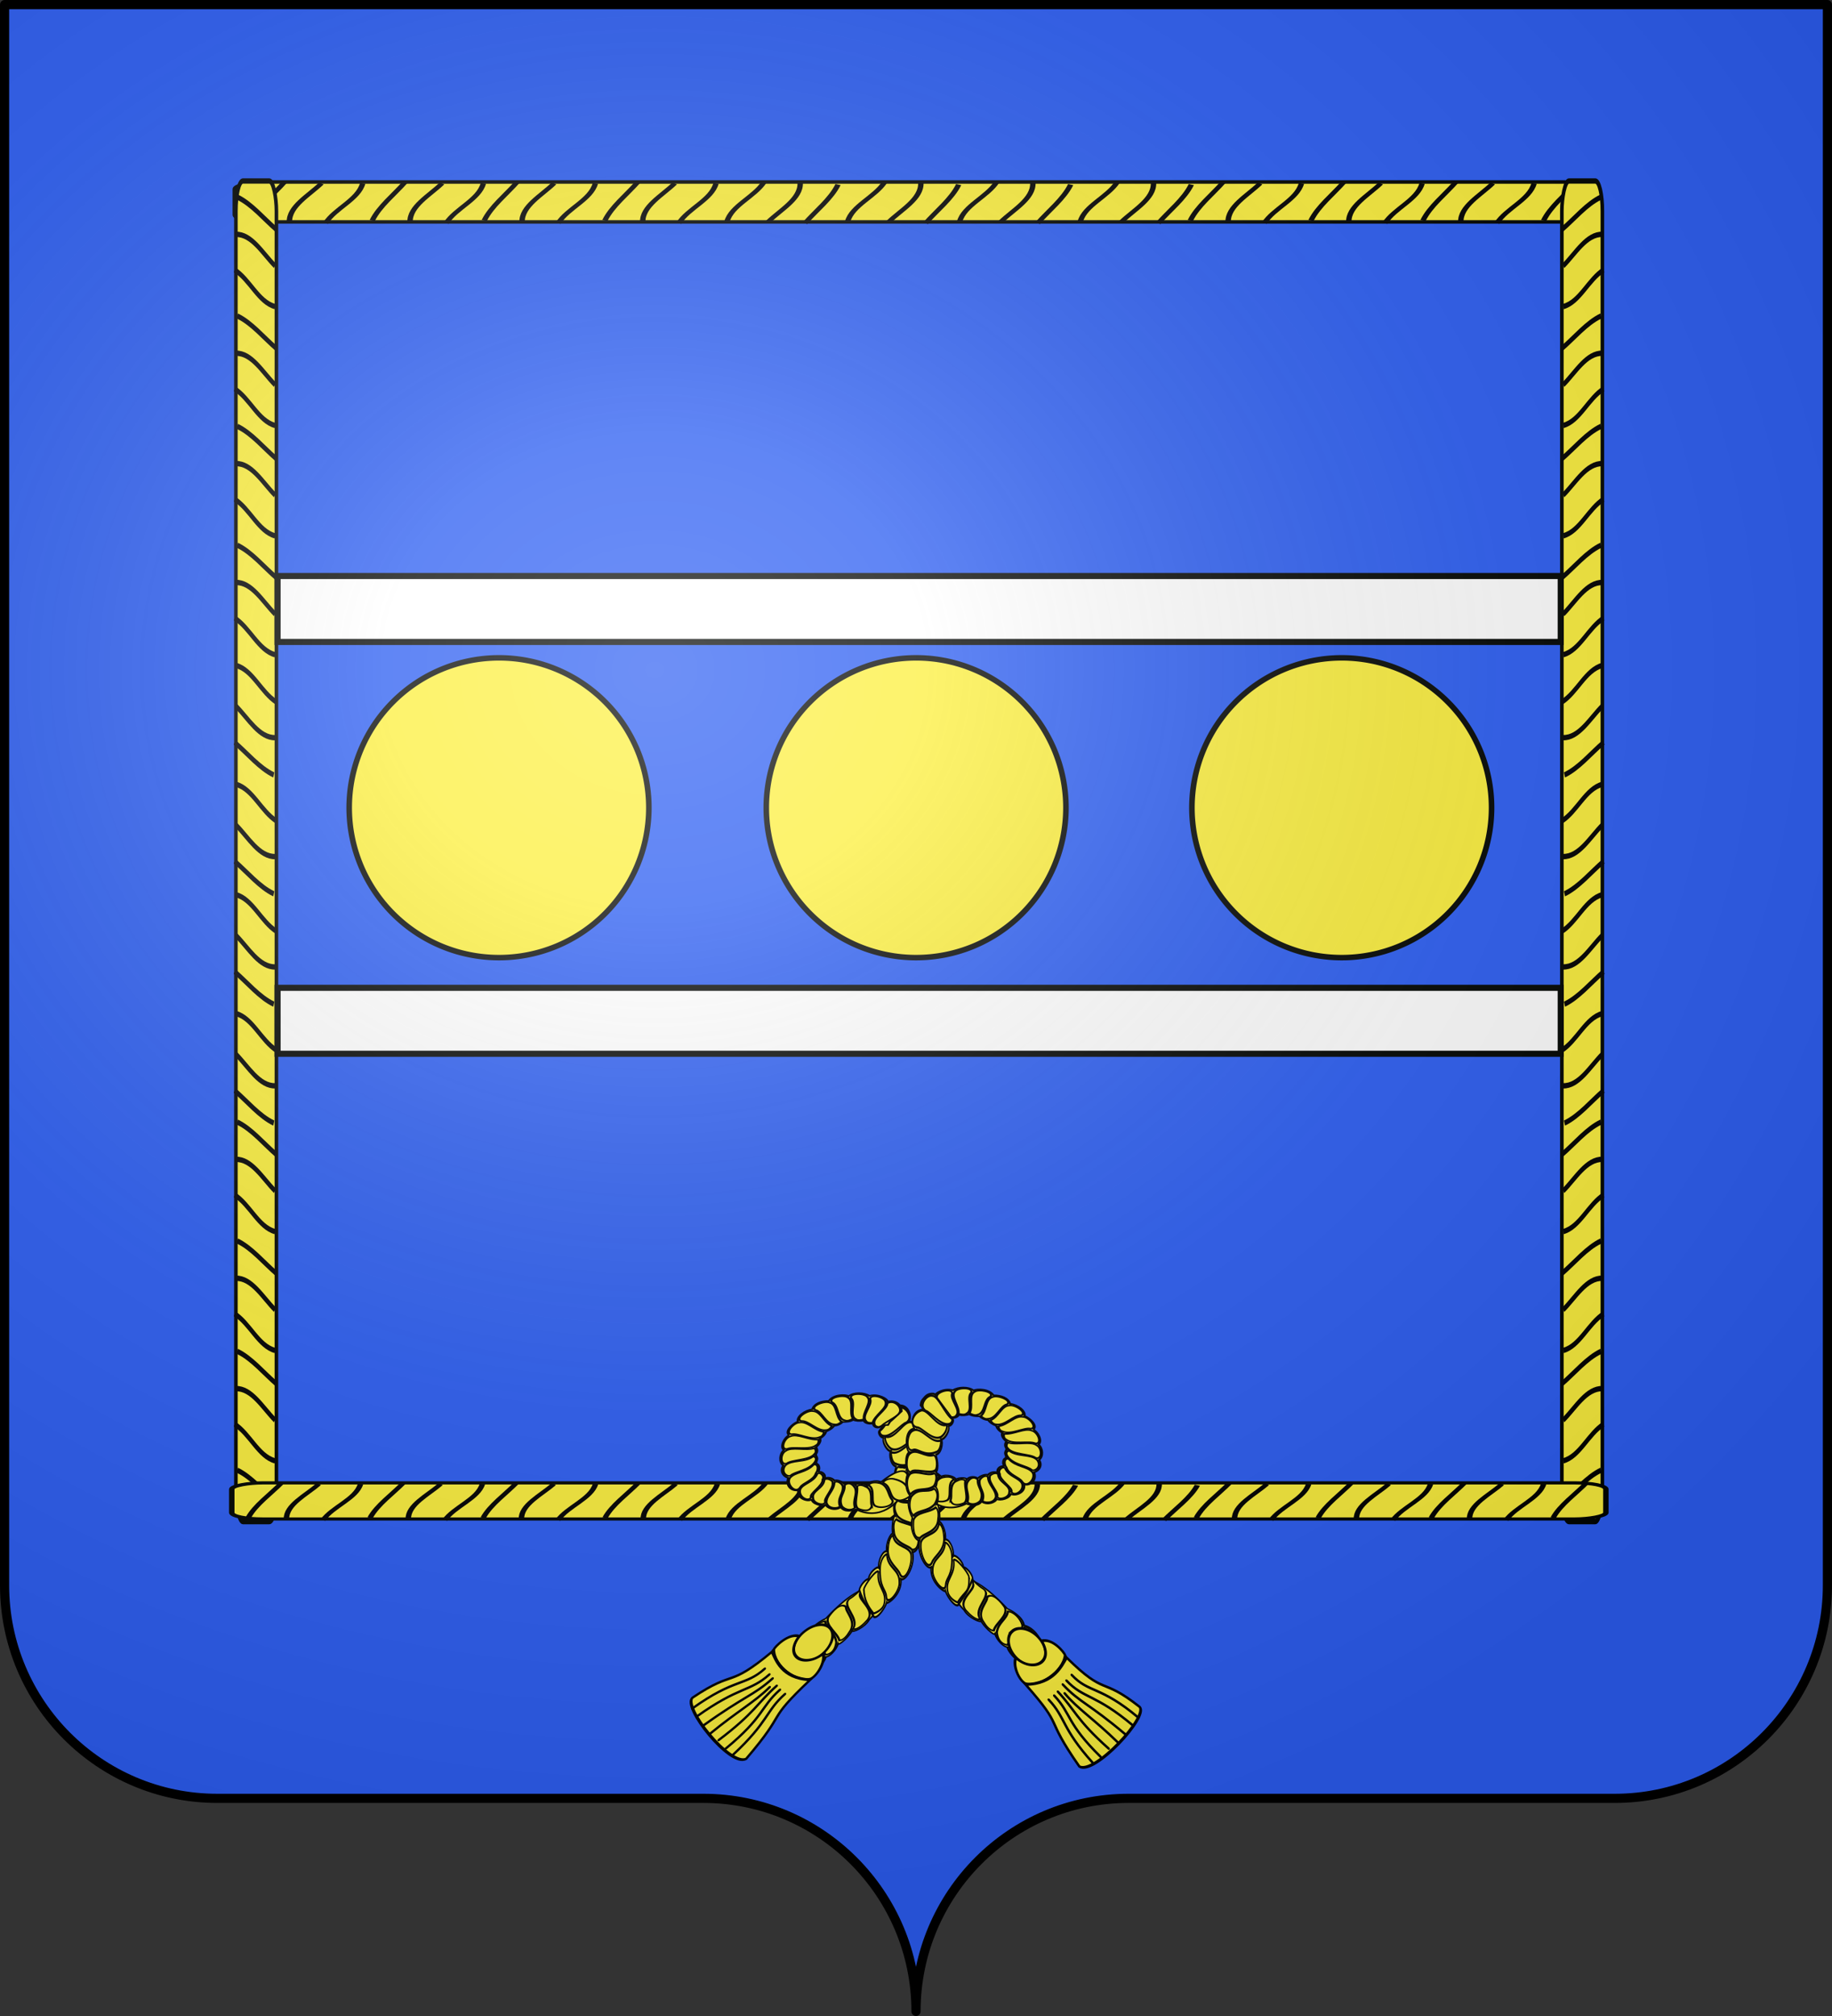
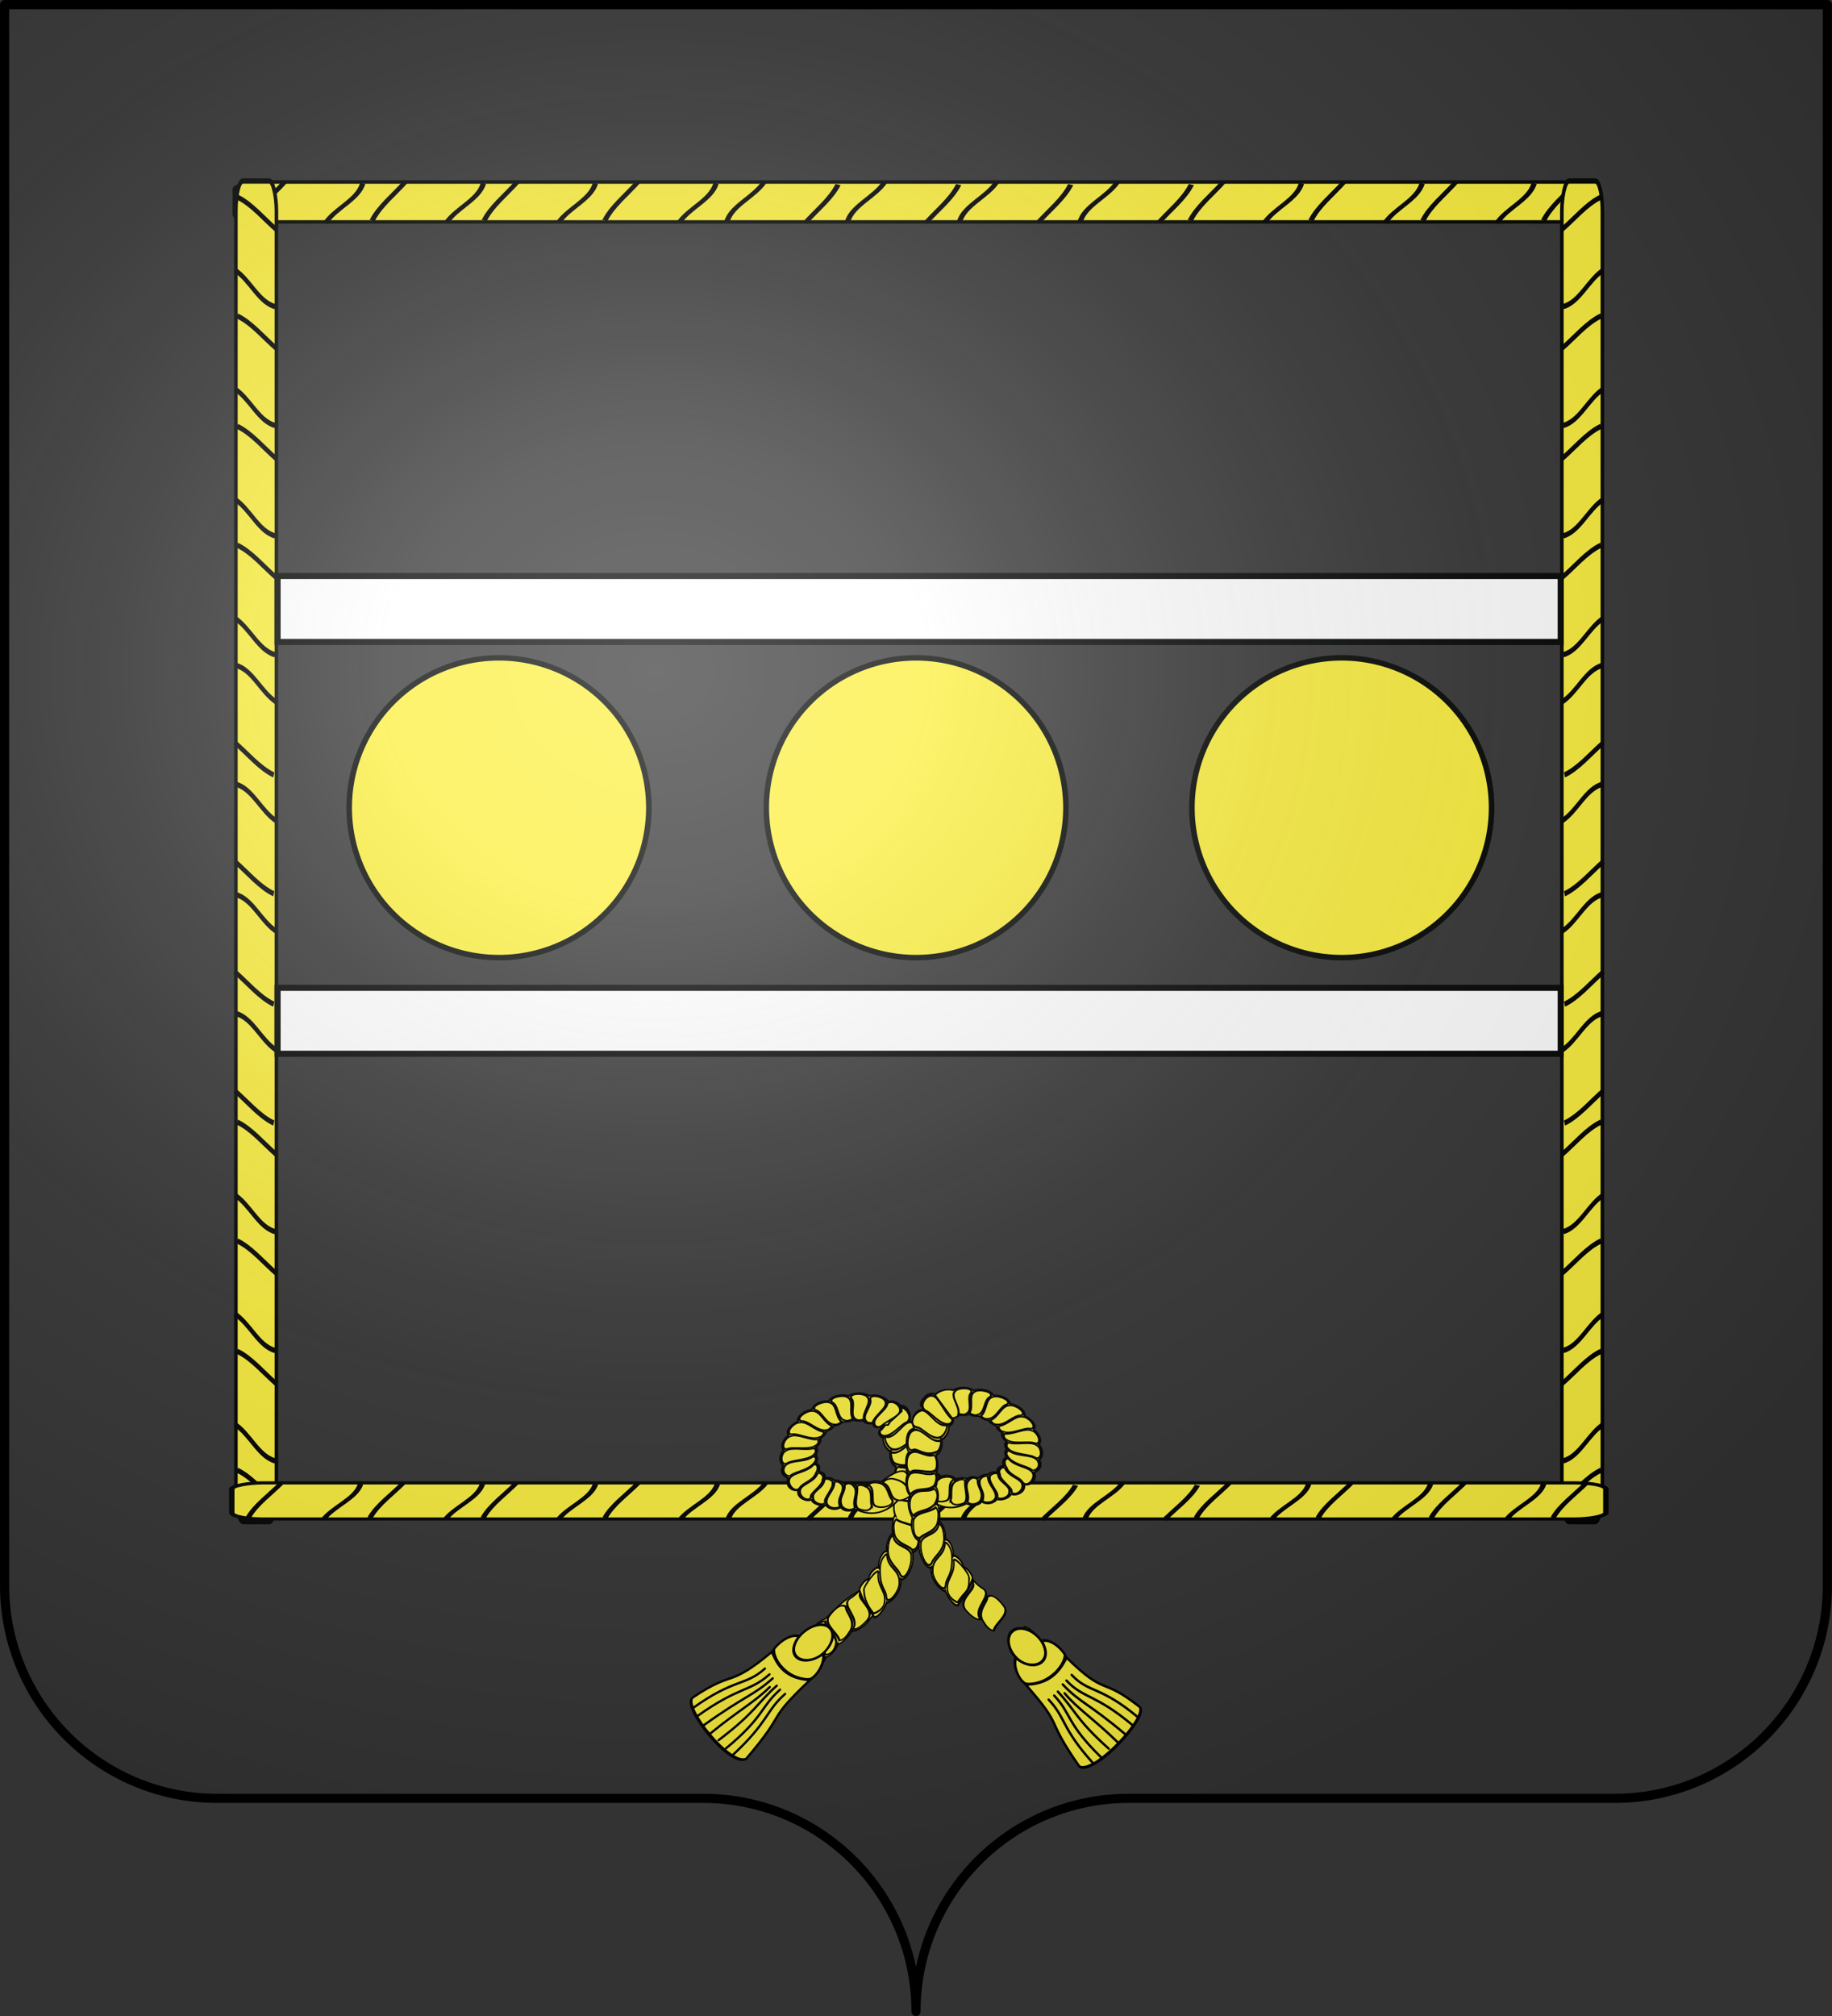
<svg xmlns="http://www.w3.org/2000/svg" xmlns:xlink="http://www.w3.org/1999/xlink" width="600" height="660" version="1.0">
  <rect width="100%" height="100%" fill="#333333" stroke="none" />
  <desc>Flag of Canton of Valais (Wallis)</desc>
  <defs>
    <pattern xlink:href="#y" id="x" patternTransform="matrix(1.116 0 0 1.112 625.607 369.727)" />
    <pattern xlink:href="#z" id="y" patternTransform="matrix(.696 0 0 .693 423.268 425.359)" />
    <pattern xlink:href="#A" id="z" patternTransform="matrix(.653 0 0 .65 411.933 419.999)" />
    <pattern xlink:href="#B" id="A" patternTransform="matrix(.772 0 0 .826 -117.457 430.932)" />
    <pattern id="B" width="71.524" height="33.151" patternTransform="translate(-60.653 415.975)" patternUnits="userSpaceOnUse">
      <g style="fill:#e9b703;fill-opacity:1">
        <path d="M-538.751 372.795h66.355v30.882h-66.355z" style="fill:#e9b703;fill-opacity:1;stroke:none" transform="translate(578.627 -400.185)scale(1.073)" />
        <path d="M-538.751 372.795h66.355v30.882h-66.355z" style="fill:#e9b703;fill-opacity:1;stroke:none" transform="translate(578.627 -400.185)scale(1.073)" />
        <path d="m-537.022 372.995 64.01.142-.018 29.951-64.01-.142z" style="fill:#e9b703;fill-opacity:1;fill-rule:nonzero;stroke:#000;stroke-width:.401;stroke-linecap:square;stroke-linejoin:miter;marker-start:none;stroke-miterlimit:4;stroke-dasharray:none;stroke-opacity:1;display:inline" transform="translate(578.627 -400.185)scale(1.073)" />
        <path d="m-538.49 403.447.017-15.96 32.76.037-.018 15.96" style="fill:#e9b703;fill-opacity:1;fill-rule:nonzero;stroke:#000;stroke-width:.3;stroke-linecap:square;stroke-linejoin:miter;marker-start:none;stroke-miterlimit:4;stroke-dasharray:none;stroke-opacity:1;display:inline" transform="translate(578.627 -400.185)scale(1.073)" />
        <path d="m-505.728 403.49.018-15.895 32.953.037-.019 15.895" style="fill:#e9b703;fill-opacity:1;fill-rule:nonzero;stroke:#000;stroke-width:.3;stroke-linecap:square;stroke-linejoin:miter;marker-start:none;stroke-miterlimit:4;stroke-dasharray:none;stroke-opacity:1;display:inline" transform="translate(578.627 -400.185)scale(1.073)" />
        <path d="m-523.063 372.97 35.193.036-.02 15.95-35.193-.037z" style="fill:#e9b703;fill-opacity:1;fill-rule:nonzero;stroke:#000;stroke-width:.311;stroke-linecap:square;stroke-linejoin:miter;marker-start:none;stroke-miterlimit:4;stroke-dasharray:none;stroke-opacity:1;display:inline" transform="translate(578.627 -400.185)scale(1.073)" />
        <path d="m-472.563 388.98-15.96-.018.018-15.96 15.96.018" style="fill:#e9b703;fill-opacity:1;fill-rule:nonzero;stroke:#000;stroke-width:.3;stroke-linecap:square;stroke-linejoin:miter;marker-start:none;stroke-miterlimit:4;stroke-dasharray:none;stroke-opacity:1;display:inline" transform="translate(578.627 -400.185)scale(1.073)" />
        <path d="m-538.854 372.947 16.23.017-.018 15.958-16.23-.018" style="fill:#e9b703;fill-opacity:1;fill-rule:nonzero;stroke:#000;stroke-width:.303;stroke-linecap:square;stroke-linejoin:miter;marker-start:none;stroke-miterlimit:4;stroke-dasharray:none;stroke-opacity:1;display:inline" transform="translate(578.627 -400.185)scale(1.073)" />
      </g>
    </pattern>
    <pattern xlink:href="#x" id="D" patternTransform="matrix(1.116 0 0 1.112 429.058 369.727)" />
    <pattern xlink:href="#E" id="M" patternTransform="matrix(.992 0 0 .886 -495.78 797.724)" />
    <pattern xlink:href="#F" id="E" patternTransform="matrix(.992 0 0 .886 357.582 645.774)" />
    <pattern xlink:href="#B" id="F" patternTransform="matrix(1.172 0 0 1.126 -181.688 717.86)" />
    <pattern xlink:href="#G" id="L" patternTransform="matrix(.461 0 0 .429 -393.361 560.18)" />
    <pattern xlink:href="#H" id="G" patternTransform="matrix(.461 0 0 .429 460 408.229)" />
    <pattern xlink:href="#B" id="H" patternTransform="translate(-60.653 415.975)scale(.545)" />
    <pattern xlink:href="#I" id="K" patternTransform="matrix(.992 0 0 .886 -495.78 797.724)" />
    <pattern xlink:href="#J" id="I" patternTransform="matrix(.992 0 0 .886 357.582 645.774)" />
    <pattern xlink:href="#B" id="J" patternTransform="matrix(1.172 0 0 1.126 -181.688 717.86)" />
    <pattern id="aj" width="40" height="20" patternTransform="translate(-124.563 269.444)" patternUnits="userSpaceOnUse">
      <g style="fill:#e3e4e5;fill-opacity:1">
        <path d="M-124.563 269.694h40v9.5h-40z" style="opacity:1;fill:#e3e4e5;fill-opacity:1;fill-rule:nonzero;stroke:none;stroke-width:.5;stroke-linecap:square;stroke-linejoin:miter;marker-start:none;stroke-miterlimit:1.5;stroke-dasharray:none;stroke-opacity:1;display:inline" transform="translate(124.563 -269.444)" />
        <path d="M-124.313 279.694h19.5v9.5h-19.5z" style="opacity:1;fill:#e3e4e5;fill-opacity:1;fill-rule:nonzero;stroke:#000;stroke-width:.5;stroke-linecap:square;stroke-linejoin:miter;marker-start:none;stroke-miterlimit:1.5;stroke-dasharray:none;stroke-opacity:1;display:inline" transform="translate(124.563 -269.444)" />
        <path d="M-104.313 279.694h19.5v9.5h-19.5z" style="opacity:1;fill:#e3e4e5;fill-opacity:1;fill-rule:nonzero;stroke:#000;stroke-width:.5;stroke-linecap:square;stroke-linejoin:miter;marker-start:none;stroke-miterlimit:1.5;stroke-dasharray:none;stroke-opacity:1;display:inline" transform="translate(124.563 -269.444)" />
        <path d="M-114.313 269.694h19.5v9.5h-19.5z" style="opacity:1;fill:#e3e4e5;fill-opacity:1;fill-rule:nonzero;stroke:#000;stroke-width:.5;stroke-linecap:square;stroke-linejoin:miter;marker-start:none;stroke-miterlimit:1.5;stroke-dasharray:none;stroke-opacity:1;display:inline" transform="translate(124.563 -269.444)" />
        <path d="M-84.813 279.194h-9.5v-9.5h9.5" style="opacity:1;fill:#e3e4e5;fill-opacity:1;fill-rule:nonzero;stroke:#000;stroke-width:.5;stroke-linecap:square;stroke-linejoin:miter;marker-start:none;stroke-miterlimit:1.5;stroke-dasharray:none;stroke-opacity:1;display:inline" transform="translate(124.563 -269.444)" />
        <path d="M-124.313 269.694h9.5v9.5h-9.5" style="opacity:1;fill:#e3e4e5;fill-opacity:1;fill-rule:nonzero;stroke:#000;stroke-width:.5;stroke-linecap:square;stroke-linejoin:miter;marker-start:none;stroke-miterlimit:1.5;stroke-dasharray:none;stroke-opacity:1;display:inline" transform="translate(124.563 -269.444)" />
      </g>
    </pattern>
    <pattern xlink:href="#aj" id="ak" patternTransform="matrix(1 0 -.021 1 229.32 566.023)" />
    <radialGradient xlink:href="#a" id="aC" cx="285.186" cy="200.448" r="300" fx="285.186" fy="200.448" gradientTransform="matrix(1.551 0 0 1.35 -227.894 -51.264)" gradientUnits="userSpaceOnUse" />
    <linearGradient id="a">
      <stop offset="0" style="stop-color:white;stop-opacity:.314" />
      <stop offset=".19" style="stop-color:white;stop-opacity:.251" />
      <stop offset=".6" style="stop-color:#6b6b6b;stop-opacity:.125" />
      <stop offset="1" style="stop-color:black;stop-opacity:.125" />
    </linearGradient>
  </defs>
-   <path d="M299.5 657.3c0-38.505 31.203-69.754 69.65-69.754h159.2c38.447 0 69.65-31.25 69.65-69.754V.3H1v517.492c0 38.504 31.203 69.754 69.65 69.754h159.2c38.447 0 69.65 31.25 69.65 69.753" style="fill:#2b5df2;fill-opacity:1;fill-rule:nonzero;stroke:none" />
  <g id="ay" transform="matrix(.886 0 0 .579 536.003 -137.966)">
    <rect width="22.584" height="502.91" x="341.184" y="15.091" rx="3.931" ry="11.292" style="fill:#fcef3c;fill-opacity:1;stroke:#000300;stroke-width:2;stroke-miterlimit:4;stroke-opacity:1;stroke-dasharray:none" transform="rotate(90)" />
    <path id="am" d="M-511.957 362.96c2.564-8.012 8.086-14.629 12.231-21.84" style="fill:none;stroke:#000;stroke-width:2;stroke-linecap:butt;stroke-linejoin:miter;stroke-miterlimit:4;stroke-opacity:1;stroke-dasharray:none" />
-     <path id="an" d="M-497.979 363.834c-.192-8.925 7.202-15.06 11.795-21.841" style="fill:none;stroke:#000;stroke-width:2;stroke-linecap:butt;stroke-linejoin:miter;stroke-miterlimit:4;stroke-opacity:1;stroke-dasharray:none" />
    <path id="ao" d="M-484.657 364.498c3.609-8.54 12.06-13.27 13.761-22.505" style="fill:none;stroke:#000;stroke-width:2;stroke-linecap:butt;stroke-linejoin:miter;stroke-miterlimit:4;stroke-opacity:1;stroke-dasharray:none" />
    <use xlink:href="#am" id="ap" width="600" height="660" x="0" y="0" transform="translate(44.6)" />
    <use xlink:href="#an" id="aq" width="600" height="660" x="0" y="0" transform="translate(44.6)" />
    <use xlink:href="#ao" id="ar" width="600" height="660" x="0" y="0" transform="translate(44.6)" />
    <use xlink:href="#am" id="as" width="600" height="660" x="0" y="0" transform="translate(86)" />
    <use xlink:href="#an" id="at" width="600" height="660" x="0" y="0" transform="translate(86)" />
    <use xlink:href="#ao" id="au" width="600" height="660" x="0" y="0" transform="translate(86)" />
    <use xlink:href="#ap" id="av" width="600" height="660" x="0" y="0" transform="translate(86)" />
    <use xlink:href="#aq" id="aw" width="600" height="660" x="0" y="0" transform="translate(86)" />
    <use xlink:href="#ar" id="ax" width="600" height="660" x="0" y="0" transform="translate(86)" />
    <use xlink:href="#am" width="600" height="660" transform="rotate(180 -338.276 352.809)" />
    <use xlink:href="#an" width="600" height="660" transform="rotate(180 -338.276 352.809)" />
    <use xlink:href="#ao" width="600" height="660" transform="rotate(180 -338.276 352.809)" />
    <use xlink:href="#ap" width="600" height="660" transform="rotate(180 -338.276 352.809)" />
    <use xlink:href="#aq" width="600" height="660" transform="rotate(180 -338.276 352.809)" />
    <use xlink:href="#ar" width="600" height="660" transform="rotate(180 -338.276 352.809)" />
    <use xlink:href="#as" width="600" height="660" transform="rotate(180 -338.276 352.809)" />
    <use xlink:href="#at" width="600" height="660" transform="rotate(180 -338.276 352.809)" />
    <use xlink:href="#au" width="600" height="660" transform="rotate(180 -338.276 352.809)" />
    <use xlink:href="#av" width="600" height="660" transform="rotate(180 -338.276 352.809)" />
    <use xlink:href="#aw" width="600" height="660" transform="rotate(180 -338.276 352.809)" />
    <use xlink:href="#ax" width="600" height="660" transform="rotate(180 -338.276 352.809)" />
    <use xlink:href="#am" width="600" height="660" transform="translate(347)" />
    <use xlink:href="#an" width="600" height="660" transform="translate(347)" />
    <use xlink:href="#ao" width="600" height="660" transform="translate(347)" />
    <use xlink:href="#ap" width="600" height="660" transform="translate(347)" />
    <use xlink:href="#aq" width="600" height="660" transform="translate(347)" />
    <use xlink:href="#ar" width="600" height="660" transform="translate(347)" />
    <use xlink:href="#as" width="600" height="660" transform="translate(347)" />
    <use xlink:href="#at" width="600" height="660" transform="translate(347)" />
    <use xlink:href="#au" width="600" height="660" transform="translate(347)" />
    <use xlink:href="#av" width="600" height="660" transform="translate(347)" />
  </g>
  <use xlink:href="#ay" id="az" width="600" height="660" x="0" y="0" transform="matrix(0 .985 -1.015 0 151.002 -16.646)" />
  <use xlink:href="#az" width="600" height="660" transform="matrix(-1 0 0 1 602.053 0)" />
  <use xlink:href="#ay" width="600" height="660" transform="matrix(1.01 0 0 .904 -1.92 431.605)" />
  <g style="display:inline">
    <g style="stroke:#000;stroke-opacity:1">
      <g style="stroke-width:1;stroke-miterlimit:4;stroke-dasharray:none">
        <g style="fill:#fcef3c;fill-opacity:1;stroke:#000;stroke-width:.683;stroke-miterlimit:4;stroke-opacity:1;stroke-dasharray:none;display:inline">
          <g style="fill:#fcef3c;fill-opacity:1;stroke:#000;stroke-width:.683;stroke-miterlimit:4;stroke-opacity:1;stroke-dasharray:none">
            <path d="M197.405 509.652c-.693.967-2.465 4.502-.088 7.228-2.426 1.876-1.32 6.276.115 7.256-1.267.975-1.043 6.248 1.379 7.1 8.352 4.224 11.835-1.97 11.627.108.686.024 1.21-4.852-.47-5.664.862-.764-.045-4.816-.846-4.903 1.29-.668 1.34-3.474-.095-5.7 1.052.419 1.218-4.264.343-5.85.907.487 3.06-2.8 2.036-5.583.294-10.248-14.93-17.991-14.001 6.008z" style="fill:#fcef3c;fill-opacity:1;fill-rule:evenodd;stroke:#000;stroke-width:.683;stroke-miterlimit:4;stroke-opacity:1;stroke-dasharray:none" transform="matrix(.691 .355 -.743 .756 512.71 74.536)" />
            <path d="M200.396 497.33c1.348 2.345 9.949 2.175 10.532 6.564.136 1.788-.033 4.469-1.726 4.753-1.245-4.342-10.998-4.805-10.424-8.14 1.453-3.89-.558-5.999 1.618-3.177z" style="fill:#fcef3c;fill-opacity:1;fill-rule:evenodd;stroke:#000;stroke-width:.683;stroke-miterlimit:4;stroke-opacity:1;stroke-dasharray:none" transform="matrix(.691 .355 -.743 .756 512.71 74.536)" />
            <path d="M200.176 503.3c1.276 1.528 8.046 2.437 8.789 6.69.397 1.107.785 3.247-.531 3.914-3.047-1.933-9.13-2.052-10.6-4.94-.513-1.914-1.01-6.393 2.342-5.664zM198.666 524.69c1.281 1.59 8.637-.079 11.13 1.501 1.19.928 1.342 4.816-.196 4.974-3.89-1.212-7.604 1.803-10.707-.367-1.943-1.067-2.747-6.476-.227-6.108z" style="fill:#fcef3c;fill-opacity:1;fill-rule:evenodd;stroke:#000;stroke-width:.683;stroke-miterlimit:4;stroke-opacity:1;stroke-dasharray:none" transform="matrix(.691 .355 -.743 .756 512.71 74.536)" />
          </g>
          <path d="M198.307 524.202c-2.945-2.184-1.78-6.463-.732-6.766 3.38 2.655 7.34 1.372 10.83 3.425 1.528 1.483 2.071 4.226.686 4.295-3.582-1.312-7.634.539-10.784-.954z" style="fill:#fcef3c;fill-opacity:1;fill-rule:evenodd;stroke:#000;stroke-width:.683;stroke-miterlimit:4;stroke-opacity:1;stroke-dasharray:none" transform="matrix(.691 .355 -.743 .756 512.71 74.536)" />
          <path d="M198.033 510.489c-1.777.99-1.72 4.077-.228 6.17 3.759 3.418 7.025 1.586 10.646 3.425 1.072-.45 2.246-2.324-.548-5.3-3.547-2.628-6.97-2.18-9.87-4.295z" style="fill:#fcef3c;fill-opacity:1;fill-rule:evenodd;stroke:#000;stroke-width:.683;stroke-miterlimit:4;stroke-opacity:1;stroke-dasharray:none" transform="matrix(.691 .355 -.743 .756 512.71 74.536)" />
        </g>
        <g style="fill:#fcef3c;fill-opacity:1;stroke:#000;stroke-width:.683;stroke-miterlimit:4;stroke-opacity:1;stroke-dasharray:none;display:inline">
          <g style="fill:#fcef3c;fill-opacity:1;stroke:#000;stroke-width:.683;stroke-miterlimit:4;stroke-opacity:1;stroke-dasharray:none">
-             <path d="M197.405 509.652c-.693.967-2.465 4.502-.088 7.228-2.426 1.876-1.32 6.276.115 7.256-1.267.975-1.043 6.248 1.379 7.1 8.352 4.224 11.835-1.97 11.627.108.686.024 1.21-4.852-.47-5.664.862-.764-.045-4.816-.846-4.903 1.29-.668 1.34-3.474-.095-5.7 1.052.419 1.218-4.264.343-5.85.907.487 3.06-2.8 2.036-5.583.294-10.248-14.93-17.991-14.001 6.008z" style="fill:#fcef3c;fill-opacity:1;fill-rule:evenodd;stroke:#000;stroke-width:.683;stroke-miterlimit:4;stroke-opacity:1;stroke-dasharray:none" transform="matrix(-.691 .355 .743 .756 87.657 71.321)" />
            <path d="M200.396 497.33c1.348 2.345 9.949 2.175 10.532 6.564.136 1.788-.033 4.469-1.726 4.753-1.245-4.342-10.998-4.805-10.424-8.14 1.453-3.89-.558-5.999 1.618-3.177z" style="fill:#fcef3c;fill-opacity:1;fill-rule:evenodd;stroke:#000;stroke-width:.683;stroke-miterlimit:4;stroke-opacity:1;stroke-dasharray:none" transform="matrix(-.691 .355 .743 .756 87.657 71.321)" />
            <path d="M200.176 503.3c1.276 1.528 8.046 2.437 8.789 6.69.397 1.107.785 3.247-.531 3.914-3.047-1.933-9.13-2.052-10.6-4.94-.513-1.914-1.01-6.393 2.342-5.664zM198.666 524.69c1.281 1.59 8.637-.079 11.13 1.501 1.19.928 1.342 4.816-.196 4.974-3.89-1.212-7.604 1.803-10.707-.367-1.943-1.067-2.747-6.476-.227-6.108z" style="fill:#fcef3c;fill-opacity:1;fill-rule:evenodd;stroke:#000;stroke-width:.683;stroke-miterlimit:4;stroke-opacity:1;stroke-dasharray:none" transform="matrix(-.691 .355 .743 .756 87.657 71.321)" />
          </g>
          <path d="M198.307 524.202c-2.945-2.184-1.78-6.463-.732-6.766 3.38 2.655 7.34 1.372 10.83 3.425 1.528 1.483 2.071 4.226.686 4.295-3.582-1.312-7.634.539-10.784-.954z" style="fill:#fcef3c;fill-opacity:1;fill-rule:evenodd;stroke:#000;stroke-width:.683;stroke-miterlimit:4;stroke-opacity:1;stroke-dasharray:none" transform="matrix(-.691 .355 .743 .756 87.657 71.321)" />
-           <path d="M198.033 510.489c-1.777.99-1.72 4.077-.228 6.17 3.759 3.418 7.025 1.586 10.646 3.425 1.072-.45 2.246-2.324-.548-5.3-3.547-2.628-6.97-2.18-9.87-4.295z" style="fill:#fcef3c;fill-opacity:1;fill-rule:evenodd;stroke:#000;stroke-width:.683;stroke-miterlimit:4;stroke-opacity:1;stroke-dasharray:none" transform="matrix(-.691 .355 .743 .756 87.657 71.321)" />
+           <path d="M198.033 510.489z" style="fill:#fcef3c;fill-opacity:1;fill-rule:evenodd;stroke:#000;stroke-width:.683;stroke-miterlimit:4;stroke-opacity:1;stroke-dasharray:none" transform="matrix(-.691 .355 .743 .756 87.657 71.321)" />
        </g>
        <g style="fill:#fcef3c;fill-opacity:1;stroke:#000;stroke-width:.727;stroke-miterlimit:4;stroke-opacity:1;stroke-dasharray:none;display:inline">
          <g style="fill:#fcef3c;fill-opacity:1;stroke:#000;stroke-width:.714;stroke-miterlimit:4;stroke-opacity:1;stroke-dasharray:none">
            <g style="fill:#fcef3c;fill-opacity:1;stroke:#000;stroke-width:.714;stroke-miterlimit:4;stroke-opacity:1;stroke-dasharray:none">
              <path d="M213.844 482.313c-1.655.13-4.062 2.92-4.43 4.346-.32-.585-6.881 2.138-5.503 7.31-2.404-1.084-6.119 4.208-4.159 8.577-1.851-.586-4.328 3.043-2.347 7.106-.693.967-2.465 4.502-.088 7.228-2.426 1.876-1.32 6.276.115 7.256-1.267.975-1.043 6.248 1.379 7.1-1.687.136-1.703 7.344 3.222 7.919-1.983 2.277.65 6.26 4.655 6.564-1.228 1.738.961 5.796 5.75 5.687l7.53-7.781c.408-.66-1.418-2.517-2.562-2.188 1.21-1.231-2.3-4.982-3.656-4.75.903-1.043-.698-5.04-3.312-5.343.686.024 1.21-4.852-.47-5.664.862-.764-.045-4.816-.846-4.903 1.29-.668 1.34-3.474-.095-5.7 1.052.419 1.218-4.264.343-5.85.907.487 3.06-2.8 2.036-5.583 1.607.448 3.708-2.298 2.977-5.152.9.659 4.282-1.31 4.21-3.46 1.015.399 3.619-1.661 3.711-3.206-2.334-4.286-4.926-6.432-7.804-9.451-.21-.08-.42-.081-.656-.063z" style="fill:#fcef3c;fill-opacity:1;fill-rule:evenodd;stroke:#000;stroke-width:.714;stroke-miterlimit:4;stroke-opacity:1;stroke-dasharray:none" transform="matrix(-.727 .078 .091 -1 398.322 995.021)" />
              <path d="M200.603 532.134c2.047.794 4.96-1.902 10.309.113 1.842.435 2.632 2.94 2.619 4.015-4.605-1.677-8.215 4.19-12.406 2.206-2.872-1.097-4.214-7.63-.522-6.334z" style="fill:#fcef3c;fill-opacity:1;fill-rule:evenodd;stroke:#000;stroke-width:.714;stroke-miterlimit:4;stroke-opacity:1;stroke-dasharray:none" transform="matrix(-.727 .078 .091 -1 398.322 995.021)" />
              <path d="M203.148 539.72c2.3.32 6.443-4.06 10.547-2.328 1.614.781 3.437 2.814 3.178 4.25-4.774-1.607-8.152 5.275-11.556 3.656-3.341-1.135-5.701-5.113-2.169-5.577z" style="fill:#fcef3c;fill-opacity:1;fill-rule:evenodd;stroke:#000;stroke-width:.714;stroke-miterlimit:4;stroke-opacity:1;stroke-dasharray:none" transform="matrix(-.727 .078 .091 -1 398.322 995.021)" />
              <path d="M207.978 545.483c1.85-.074 6.01-4.258 9.706-3.582 1.156.213 1.723.734 1.906 1.725-3.247 1.655-5.411 7.16-8.06 7.097-2.376.41-6.91-3.675-3.552-5.24zM220.306 491.902c-.205 1.495-5.002 6.454-5.912 5.203.289-4.93-4.883-6.54-3.957-10.72.388-1.938 3.362-2.684 4.47-2.844 2.758 2.436 4.813 4.794 5.399 8.361z" style="fill:#fcef3c;fill-opacity:1;fill-rule:evenodd;stroke:#000;stroke-width:.714;stroke-miterlimit:4;stroke-opacity:1;stroke-dasharray:none" transform="matrix(-.727 .078 .091 -1 398.322 995.021)" />
              <path d="M209.79 488.715c.563 2.481 3.475 2.952 4.008 9.694.183 2.14-1.05 4.13-2.531 4.281-.862-4.824-6.429-5.198-6.818-9.818-.635-2.854 4.637-7.727 5.341-4.157z" style="fill:#fcef3c;fill-opacity:1;fill-rule:evenodd;stroke:#000;stroke-width:.714;stroke-miterlimit:4;stroke-opacity:1;stroke-dasharray:none" transform="matrix(-.727 .078 .091 -1 398.322 995.021)" />
              <path d="M204.367 495.466c1.348 2.346 5.978 4.04 6.56 8.428.137 1.788-.032 4.469-1.725 4.753-1.245-4.342-8.807-3.809-9.1-7.604-.699-3.459 2.09-8.398 4.265-5.577z" style="fill:#fcef3c;fill-opacity:1;fill-rule:evenodd;stroke:#000;stroke-width:.714;stroke-miterlimit:4;stroke-opacity:1;stroke-dasharray:none" transform="matrix(-.727 .078 .091 -1 398.322 995.021)" />
              <path d="M200.176 503.3c1.276 1.528 8.046 2.437 8.789 6.69.397 1.107.785 3.247-.531 3.914-3.047-1.933-9.13-2.052-10.6-4.94-.513-1.914-1.01-6.393 2.342-5.664zM198.666 524.69c1.281 1.59 8.637-.079 11.13 1.501 1.19.928 1.342 4.816-.196 4.974-3.89-1.212-7.604 1.803-10.707-.367-1.943-1.067-2.747-6.476-.227-6.108z" style="fill:#fcef3c;fill-opacity:1;fill-rule:evenodd;stroke:#000;stroke-width:.714;stroke-miterlimit:4;stroke-opacity:1;stroke-dasharray:none" transform="matrix(-.727 .078 .091 -1 398.322 995.021)" />
            </g>
            <path d="M198.307 524.202c-2.945-2.184-1.78-6.463-.732-6.766 3.38 2.655 7.34 1.372 10.83 3.425 1.528 1.483 2.071 4.226.686 4.295-3.582-1.312-7.634.539-10.784-.954z" style="fill:#fcef3c;fill-opacity:1;fill-rule:evenodd;stroke:#000;stroke-width:.714;stroke-miterlimit:4;stroke-opacity:1;stroke-dasharray:none" transform="matrix(-.727 .078 .091 -1 398.322 995.021)" />
-             <path d="M198.033 510.489c-1.777.99-1.72 4.077-.228 6.17 3.759 3.418 7.025 1.586 10.646 3.425 1.072-.45 2.246-2.324-.548-5.3-3.547-2.628-6.97-2.18-9.87-4.295z" style="fill:#fcef3c;fill-opacity:1;fill-rule:evenodd;stroke:#000;stroke-width:.714;stroke-miterlimit:4;stroke-opacity:1;stroke-dasharray:none" transform="matrix(-.727 .078 .091 -1 398.322 995.021)" />
          </g>
        </g>
        <g style="fill:#fcef3c;fill-opacity:1;stroke:#000;stroke-width:.234;stroke-miterlimit:4;stroke-opacity:1;stroke-dasharray:none;display:inline">
          <path d="M-51.898 45.866c0 .805-.747 1.459-1.668 1.459s-1.667-.654-1.667-1.46.746-1.458 1.667-1.458 1.668.653 1.668 1.459z" style="fill:#fcef3c;fill-opacity:1;fill-rule:nonzero;stroke:#000;stroke-width:.234;stroke-linecap:round;stroke-linejoin:miter;stroke-miterlimit:4;stroke-opacity:1;stroke-dasharray:none;stroke-dashoffset:0;marker:none;visibility:visible;display:block" transform="matrix(3.377 -2.956 2.18 2.383 347.153 270.288)" />
          <path d="M-53.593 59.544c-.99.326-.989 1.717-.87 1.956 1.193.971 4.027.808 4.723-.071.271-.497-.136-1.664-.87-2.015-.341 1.686-2.604 2.057-2.983.13z" style="fill:#fcef3c;fill-opacity:1;fill-rule:evenodd;stroke:#000;stroke-width:.234;stroke-linecap:butt;stroke-linejoin:miter;stroke-miterlimit:4;stroke-opacity:1;stroke-dasharray:none" transform="matrix(2.501 2.082 -3.146 3.175 583.087 458.173)" />
          <path d="M-54.43 61.694c-.563 4.233-1.398 2.662-2.433 6.322-.225 1.015 7.677 2.189 8.186.949-.49-4.863-1.224-2.856-1.022-7.472-2.167 1.274-3.941.441-4.731.2z" style="fill:#fcef3c;fill-opacity:1;fill-rule:evenodd;stroke:#000;stroke-width:.234;stroke-linecap:butt;stroke-linejoin:miter;stroke-miterlimit:4;stroke-opacity:1;stroke-dasharray:none" transform="matrix(2.501 2.082 -3.146 3.175 583.087 458.173)" />
          <path d="M-56.11 68.63c.865-3.665 2.203-3.73 2.363-5.615M-55.224 68.889c.866-3.665 2.056-3.879 2.216-5.763M-54.116 69.11c.866-3.665 1.465-4.026 1.625-5.91M-51.974 69.184c.645-3.222.136-3.878.296-5.762M-50.865 69.332c.496-3.591-.456-3.952-.296-5.836M-49.905 69.332c.2-3.517-.751-3.952-.591-5.836M-53.045 69.221c.349-2.483.948-3.878.96-5.393" style="fill:#fcef3c;fill-opacity:1;fill-rule:evenodd;stroke:#000;stroke-width:.234;stroke-linecap:round;stroke-linejoin:miter;stroke-miterlimit:4;stroke-opacity:1;stroke-dasharray:none" transform="matrix(2.501 2.082 -3.146 3.175 583.087 458.173)" />
        </g>
        <g style="fill:#fcef3c;fill-opacity:1;stroke:#000;stroke-width:.81;stroke-miterlimit:4;stroke-opacity:1;stroke-dasharray:none;display:inline">
          <g style="fill:#fcef3c;fill-opacity:1;stroke:#000;stroke-width:.81;stroke-miterlimit:4;stroke-opacity:1;stroke-dasharray:none">
            <path d="M198.307 524.202c-2.945-2.184-1.78-6.463-.732-6.766 3.38 2.655 7.34 1.372 10.83 3.425 1.528 1.483 2.071 4.226.686 4.295-3.582-1.312-7.634.539-10.784-.954z" style="fill:#fcef3c;fill-opacity:1;fill-rule:evenodd;stroke:#000;stroke-width:.81;stroke-miterlimit:4;stroke-opacity:1;stroke-dasharray:none" transform="matrix(-.24 -.644 .83 -.103 -47.154 659.191)" />
            <path d="M198.033 510.489c-1.777.99-1.72 4.077-.228 6.17 3.759 3.418 7.025 1.586 10.646 3.425 1.072-.45 2.246-2.324-.548-5.3-3.547-2.628-6.97-2.18-9.87-4.295z" style="fill:#fcef3c;fill-opacity:1;fill-rule:evenodd;stroke:#000;stroke-width:.81;stroke-miterlimit:4;stroke-opacity:1;stroke-dasharray:none" transform="matrix(-.24 -.644 .83 -.103 -47.154 659.191)" />
          </g>
          <path d="M475.787 422.16c-1.733-2.25-5.683-.198-7.117 1.729-2.345-1.107-5.873 1.293-6.508 4.066-2.951-.018-4.616 2.4-4.836 5.308-3.475.851-3.994 5.53-3.175 7.014-2.249 1.296-2.477 5.49-.962 7.79-1.643 2.938.71 7.286 2.103 7.569-.99 1.66-.373 5.25 4.178 6.429 8.295-4.415 4.063-2.704 7.249-3.565.169-1.283.565-2.38 1.607-3.139.497-1.234-.636-2.493-1.796-2.713.842-1.534-.084-3.6-1.043-3.829.645-1.484.529-2.98.14-4.151 1.035-.838 1.27-2.233 1.43-3.7.967-.448 1.94-1.311 2.246-2.857 1.148-.23 2.082-.93 3.13-2.338 1.297-.018 2.568-.405 3.682-1.544 1.182.843 3.223.36 4.494-.541.634.692 2.35 1.45 3.876.61 1.07 1.527 2.975 1.604 4.176.718-.522 1.873 2.699 2.911 4.11 2.298-.874.952.66 3.47 2.919 3.26-.945.926-.773 2.622.612 4.025-.85.715.621 4.076 1.47 4.074-1.31.675-1.762 2.778-.088 4.498-1.137-.251-1.342 3.006-.305 4.244-1.358-.616-3.442 2.77-2.16 4.991-22.86 14.748 24.067 14.205 14.281-6.312.658-.868 2.263-3.951-.437-6 2.415-1.785.924-5.348-.657-6.031 1.261-.929.326-5.336-2.127-5.98 1.719-.243.806-5.743-3.81-6.114.891-2.225-1.433-5.37-5.67-5.252-.676-2.42-3.469-3.991-5.878-3.271-1.504-2.067-5.636-2.806-7.623-1.584-1.678-2.085-6.58-1.143-7.511.297z" style="fill:#fcef3c;fill-opacity:1;fill-rule:evenodd;stroke:#000;stroke-width:.81;stroke-miterlimit:4;stroke-opacity:1;stroke-dasharray:none" transform="matrix(.197 .649 -.842 .069 600.116 130.116)" />
          <path d="m489.74 475.716-.784-.07c-.104-1.65-1.282-2.94-2.823-3.536.278-.965 1.386-1.287 2.04-1.413.25 2.335.625 3.94 1.567 5.02zM498.004 474.67c-.773-2.013-3.872-2.136-4.926-7.696-.35-1.764.804-3.535 2.35-3.797 1.26 3.935 7.146 3.732 7.893 7.54.876 2.317-4.316 6.858-5.317 3.953z" style="fill:#fcef3c;fill-opacity:1;fill-rule:evenodd;stroke:#000;stroke-width:.81;stroke-miterlimit:4;stroke-opacity:1;stroke-dasharray:none" transform="matrix(.197 .649 -.842 .069 600.116 130.116)" />
          <path d="M503.218 468.55c-1.59-1.826-6.586-2.808-7.52-6.406-.274-1.475-.293-3.722 1.468-4.114 1.628 3.498 9.546 2.355 10.133 5.486.987 2.814-1.585 7.181-4.08 5.035z" style="fill:#fcef3c;fill-opacity:1;fill-rule:evenodd;stroke:#000;stroke-width:.81;stroke-miterlimit:4;stroke-opacity:1;stroke-dasharray:none" transform="matrix(.197 .649 -.842 .069 600.116 130.116)" />
          <path d="M507.056 461.645c-1.455-1.154-7.984-1.064-9.076-4.535-.499-.884-1.064-2.629.272-3.305 3.348 1.327 9.097.643 10.853 2.91.681 1.545 1.532 5.226-2.049 4.93zM508.785 455.465c1.798-.988 1.513-3.552-.21-5.156-4.206-2.496-6.405-.155-10.351-1.351-1.095.474-2.194 2.141.964 4.36 3.19 1.638 5.582.287 9.597 2.147zM500.818 432.384c-2.206.5-3.83 4.277-7.51 4.302-1.87.653-4.811-.16-4.068-1.829 4.458-1.924 4.297-6.308 7.66-7.526 3.088-.713 7.84 4.053 3.918 5.053z" style="fill:#fcef3c;fill-opacity:1;fill-rule:evenodd;stroke:#000;stroke-width:.81;stroke-miterlimit:4;stroke-opacity:1;stroke-dasharray:none" transform="matrix(.197 .649 -.842 .069 600.116 130.116)" />
          <path d="M495.54 427.355c-2.172 1.123-3.277 6.445-7.688 7.64-1.781.4-2.266-.095-2.702-1.246 3.546-2.114 2.454-7.995 5.756-9.594 3.464-1.165 5.762 2.209 4.634 3.2z" style="fill:#fcef3c;fill-opacity:1;fill-rule:evenodd;stroke:#000;stroke-width:.81;stroke-miterlimit:4;stroke-opacity:1;stroke-dasharray:none" transform="matrix(.197 .649 -.842 .069 600.116 130.116)" />
          <path d="M489.717 424.535c-2.065 1.357-2.38 8.24-5.763 9.386-1.059.634-2.166-.06-2.839-.58 1.786-3.239.064-8.836 2.56-10.71 1.73-1.851 7.598-.395 6.042 1.904zM507.155 443.56c-1.464-1.205-6.95 1.672-9.69.588-1.319 0-2.572-3.222-.965-3.496 4.181.65 5.884-3.673 9.308-2.155 2.506.528 3.636 5.129 1.347 5.062z" style="fill:#fcef3c;fill-opacity:1;fill-rule:evenodd;stroke:#000;stroke-width:.81;stroke-miterlimit:4;stroke-opacity:1;stroke-dasharray:none" transform="matrix(.197 .649 -.842 .069 600.116 130.116)" />
          <path d="M507.495 444.08c3.26 1.545 2.346 5.213 1.265 5.562-4.266-2.265-6.428.051-10.25-1.335-1.716-1.093-2.489-3.325-1.036-3.51 3.866.76 6.597-1.669 10.021-.718zM505.49 437.623c-1.932-1.258-6.195 3.297-9.336 2.317-1.796.538-3.914-2.024-2.42-2.677 4.215-.377 5.246-4.216 8.2-4.67 3.702-.118 6.174 4.456 3.556 5.03zM482.609 422.955c-1.626 1.86-.083 8.575-3.035 10.587-.85.895-2.103.523-2.89.202.851-3.598-2.309-8.529-.407-11.003 1.17-2.248 7.214-2.419 6.332.214z" style="fill:#fcef3c;fill-opacity:1;fill-rule:evenodd;stroke:#000;stroke-width:.81;stroke-miterlimit:4;stroke-opacity:1;stroke-dasharray:none" transform="matrix(.197 .649 -.842 .069 600.116 130.116)" />
          <path d="M475.212 422.956c-1.004 2.257 2.453 8.217.227 11.011-.548 1.106-1.855 1.12-2.702 1.047-.25-3.69-4.724-7.467-3.638-10.393.454-2.493 6.179-4.44 6.113-1.665z" style="fill:#fcef3c;fill-opacity:1;fill-rule:evenodd;stroke:#000;stroke-width:.81;stroke-miterlimit:4;stroke-opacity:1;stroke-dasharray:none" transform="matrix(.197 .649 -.842 .069 600.116 130.116)" />
          <path d="M468.305 425.064c-.696 2.611 4.507 7.237 3.439 10.463-.2 1.218-1.446 1.614-2.278 1.792-1.318-3.456-6.702-5.759-6.52-8.874-.294-2.517 4.61-6.054 5.359-3.381z" style="fill:#fcef3c;fill-opacity:1;fill-rule:evenodd;stroke:#000;stroke-width:.81;stroke-miterlimit:4;stroke-opacity:1;stroke-dasharray:none" transform="matrix(.197 .649 -.842 .069 600.116 130.116)" />
          <path d="M462.244 429.103c.44 2.736 6.653 5.62 6.385 8.974.17 1.223-.902 1.97-1.644 2.386-2.283-2.91-8.108-3.513-8.856-6.543-1.028-2.316 2.607-7.148 4.115-4.817z" style="fill:#fcef3c;fill-opacity:1;fill-rule:evenodd;stroke:#000;stroke-width:.81;stroke-miterlimit:4;stroke-opacity:1;stroke-dasharray:none" transform="matrix(.197 .649 -.842 .069 600.116 130.116)" />
          <path d="M457.747 434.529c1.315 3.089 7.934 3.702 8.463 7.025.453 1.148-.559 2.321-1.182 2.9-2.903-2.29-8.707-1.507-10.147-4.275-1.544-2.01.852-7.561 2.866-5.65z" style="fill:#fcef3c;fill-opacity:1;fill-rule:evenodd;stroke:#000;stroke-width:.81;stroke-miterlimit:4;stroke-opacity:1;stroke-dasharray:none" transform="matrix(.197 .649 -.842 .069 600.116 130.116)" />
          <path d="M455.015 441.334c2.165 2.565 8.672 1.203 10.156 4.223.77.964.149 2.383-.277 3.12-3.449-1.335-8.764 1.122-10.956-1.1-2.066-1.466-1.41-7.477 1.077-6.243z" style="fill:#fcef3c;fill-opacity:1;fill-rule:evenodd;stroke:#000;stroke-width:.81;stroke-miterlimit:4;stroke-opacity:1;stroke-dasharray:none" transform="matrix(.197 .649 -.842 .069 600.116 130.116)" />
-           <path d="M454.676 448.686c2.84 1.79 8.63-1.477 10.958.952 1.026.686.79 1.957.607 2.788-3.691-.229-7.94 3.991-10.702 2.536-2.413-.771-3.607-6.699-.863-6.276z" style="fill:#fcef3c;fill-opacity:1;fill-rule:evenodd;stroke:#000;stroke-width:.81;stroke-miterlimit:4;stroke-opacity:1;stroke-dasharray:none" transform="matrix(.197 .649 -.842 .069 600.116 130.116)" />
          <path d="M456.103 455.747c3.274.746 7.675-4.061 10.678-2.542.712.183 1.332.89 1.337 2.083-.231.249-.394.415-.63.804-2.984 1.614-5.486 5.794-8.243 5.387-2.557-.392-5.16-3.776-3.142-5.732z" style="fill:#fcef3c;fill-opacity:1;fill-rule:evenodd;stroke:#000;stroke-width:.81;stroke-miterlimit:4;stroke-opacity:1;stroke-dasharray:none" transform="matrix(.197 .649 -.842 .069 600.116 130.116)" />
        </g>
        <g style="fill:#fcef3c;fill-opacity:1;stroke:#000;stroke-width:.81;stroke-miterlimit:4;stroke-opacity:1;stroke-dasharray:none;display:inline">
          <g style="fill:#fcef3c;fill-opacity:1;stroke:#000;stroke-width:.81;stroke-miterlimit:4;stroke-opacity:1;stroke-dasharray:none">
            <path d="M198.307 524.202c-2.945-2.184-1.78-6.463-.732-6.766 3.38 2.655 7.34 1.372 10.83 3.425 1.528 1.483 2.071 4.226.686 4.295-3.582-1.312-7.634.539-10.784-.954z" style="fill:#fcef3c;fill-opacity:1;fill-rule:evenodd;stroke:#000;stroke-width:.81;stroke-miterlimit:4;stroke-opacity:1;stroke-dasharray:none" transform="matrix(.24 -.644 -.83 -.103 644 661.038)" />
            <path d="M198.033 510.489c-1.777.99-1.72 4.077-.228 6.17 3.759 3.418 7.025 1.586 10.646 3.425 1.072-.45 2.246-2.324-.548-5.3-3.547-2.628-6.97-2.18-9.87-4.295z" style="fill:#fcef3c;fill-opacity:1;fill-rule:evenodd;stroke:#000;stroke-width:.81;stroke-miterlimit:4;stroke-opacity:1;stroke-dasharray:none" transform="matrix(.24 -.644 -.83 -.103 644 661.038)" />
          </g>
          <path d="M475.787 422.16c-1.733-2.25-5.683-.198-7.117 1.729-2.345-1.107-5.873 1.293-6.508 4.066-2.951-.018-4.616 2.4-4.836 5.308-3.475.851-3.994 5.53-3.175 7.014-2.249 1.296-2.477 5.49-.962 7.79-1.643 2.938.71 7.286 2.103 7.569-.99 1.66-.373 5.25 4.178 6.429 8.295-4.415 4.063-2.704 7.249-3.565.169-1.283.565-2.38 1.607-3.139.497-1.234-.636-2.493-1.796-2.713.842-1.534-.084-3.6-1.043-3.829.645-1.484.529-2.98.14-4.151 1.035-.838 1.27-2.233 1.43-3.7.967-.448 1.94-1.311 2.246-2.857 1.148-.23 2.082-.93 3.13-2.338 1.297-.018 2.568-.405 3.682-1.544 1.182.843 3.223.36 4.494-.541.634.692 2.35 1.45 3.876.61 1.07 1.527 2.975 1.604 4.176.718-.522 1.873 2.699 2.911 4.11 2.298-.874.952.66 3.47 2.919 3.26-.945.926-.773 2.622.612 4.025-.85.715.621 4.076 1.47 4.074-1.31.675-1.762 2.778-.088 4.498-1.137-.251-1.342 3.006-.305 4.244-1.358-.616-3.442 2.77-2.16 4.991-22.86 14.748 24.067 14.205 14.281-6.312.658-.868 2.263-3.951-.437-6 2.415-1.785.924-5.348-.657-6.031 1.261-.929.326-5.336-2.127-5.98 1.719-.243.806-5.743-3.81-6.114.891-2.225-1.433-5.37-5.67-5.252-.676-2.42-3.469-3.991-5.878-3.271-1.504-2.067-5.636-2.806-7.623-1.584-1.678-2.085-6.58-1.143-7.511.297z" style="fill:#fcef3c;fill-opacity:1;fill-rule:evenodd;stroke:#000;stroke-width:.81;stroke-miterlimit:4;stroke-opacity:1;stroke-dasharray:none" transform="matrix(-.197 .649 .842 .069 -3.27 131.963)" />
          <path d="m489.74 475.716-.784-.07c-.104-1.65-1.282-2.94-2.823-3.536.278-.965 1.386-1.287 2.04-1.413.25 2.335.625 3.94 1.567 5.02zM498.004 474.67c-.773-2.013-3.872-2.136-4.926-7.696-.35-1.764.804-3.535 2.35-3.797 1.26 3.935 7.146 3.732 7.893 7.54.876 2.317-4.316 6.858-5.317 3.953z" style="fill:#fcef3c;fill-opacity:1;fill-rule:evenodd;stroke:#000;stroke-width:.81;stroke-miterlimit:4;stroke-opacity:1;stroke-dasharray:none" transform="matrix(-.197 .649 .842 .069 -3.27 131.963)" />
          <path d="M503.218 468.55c-1.59-1.826-6.586-2.808-7.52-6.406-.274-1.475-.293-3.722 1.468-4.114 1.628 3.498 9.546 2.355 10.133 5.486.987 2.814-1.585 7.181-4.08 5.035z" style="fill:#fcef3c;fill-opacity:1;fill-rule:evenodd;stroke:#000;stroke-width:.81;stroke-miterlimit:4;stroke-opacity:1;stroke-dasharray:none" transform="matrix(-.197 .649 .842 .069 -3.27 131.963)" />
          <path d="M507.056 461.645c-1.455-1.154-7.984-1.064-9.076-4.535-.499-.884-1.064-2.629.272-3.305 3.348 1.327 9.097.643 10.853 2.91.681 1.545 1.532 5.226-2.049 4.93zM508.785 455.465c1.798-.988 1.513-3.552-.21-5.156-4.206-2.496-6.405-.155-10.351-1.351-1.095.474-2.194 2.141.964 4.36 3.19 1.638 5.582.287 9.597 2.147zM500.818 432.384c-2.206.5-3.83 4.277-7.51 4.302-1.87.653-4.811-.16-4.068-1.829 4.458-1.924 4.297-6.308 7.66-7.526 3.088-.713 7.84 4.053 3.918 5.053z" style="fill:#fcef3c;fill-opacity:1;fill-rule:evenodd;stroke:#000;stroke-width:.81;stroke-miterlimit:4;stroke-opacity:1;stroke-dasharray:none" transform="matrix(-.197 .649 .842 .069 -3.27 131.963)" />
          <path d="M495.54 427.355c-2.172 1.123-3.277 6.445-7.688 7.64-1.781.4-2.266-.095-2.702-1.246 3.546-2.114 2.454-7.995 5.756-9.594 3.464-1.165 5.762 2.209 4.634 3.2z" style="fill:#fcef3c;fill-opacity:1;fill-rule:evenodd;stroke:#000;stroke-width:.81;stroke-miterlimit:4;stroke-opacity:1;stroke-dasharray:none" transform="matrix(-.197 .649 .842 .069 -3.27 131.963)" />
          <path d="M489.717 424.535c-2.065 1.357-2.38 8.24-5.763 9.386-1.059.634-2.166-.06-2.839-.58 1.786-3.239.064-8.836 2.56-10.71 1.73-1.851 7.598-.395 6.042 1.904zM507.155 443.56c-1.464-1.205-6.95 1.672-9.69.588-1.319 0-2.572-3.222-.965-3.496 4.181.65 5.884-3.673 9.308-2.155 2.506.528 3.636 5.129 1.347 5.062z" style="fill:#fcef3c;fill-opacity:1;fill-rule:evenodd;stroke:#000;stroke-width:.81;stroke-miterlimit:4;stroke-opacity:1;stroke-dasharray:none" transform="matrix(-.197 .649 .842 .069 -3.27 131.963)" />
          <path d="M507.495 444.08c3.26 1.545 2.346 5.213 1.265 5.562-4.266-2.265-6.428.051-10.25-1.335-1.716-1.093-2.489-3.325-1.036-3.51 3.866.76 6.597-1.669 10.021-.718zM505.49 437.623c-1.932-1.258-6.195 3.297-9.336 2.317-1.796.538-3.914-2.024-2.42-2.677 4.215-.377 5.246-4.216 8.2-4.67 3.702-.118 6.174 4.456 3.556 5.03zM482.609 422.955c-1.626 1.86-.083 8.575-3.035 10.587-.85.895-2.103.523-2.89.202.851-3.598-2.309-8.529-.407-11.003 1.17-2.248 7.214-2.419 6.332.214z" style="fill:#fcef3c;fill-opacity:1;fill-rule:evenodd;stroke:#000;stroke-width:.81;stroke-miterlimit:4;stroke-opacity:1;stroke-dasharray:none" transform="matrix(-.197 .649 .842 .069 -3.27 131.963)" />
          <path d="M475.212 422.956c-1.004 2.257 2.453 8.217.227 11.011-.548 1.106-1.855 1.12-2.702 1.047-.25-3.69-4.724-7.467-3.638-10.393.454-2.493 6.179-4.44 6.113-1.665z" style="fill:#fcef3c;fill-opacity:1;fill-rule:evenodd;stroke:#000;stroke-width:.81;stroke-miterlimit:4;stroke-opacity:1;stroke-dasharray:none" transform="matrix(-.197 .649 .842 .069 -3.27 131.963)" />
          <path d="M468.305 425.064c-.696 2.611 4.507 7.237 3.439 10.463-.2 1.218-1.446 1.614-2.278 1.792-1.318-3.456-6.702-5.759-6.52-8.874-.294-2.517 4.61-6.054 5.359-3.381z" style="fill:#fcef3c;fill-opacity:1;fill-rule:evenodd;stroke:#000;stroke-width:.81;stroke-miterlimit:4;stroke-opacity:1;stroke-dasharray:none" transform="matrix(-.197 .649 .842 .069 -3.27 131.963)" />
          <path d="M462.244 429.103c.44 2.736 6.653 5.62 6.385 8.974.17 1.223-.902 1.97-1.644 2.386-2.283-2.91-8.108-3.513-8.856-6.543-1.028-2.316 2.607-7.148 4.115-4.817z" style="fill:#fcef3c;fill-opacity:1;fill-rule:evenodd;stroke:#000;stroke-width:.81;stroke-miterlimit:4;stroke-opacity:1;stroke-dasharray:none" transform="matrix(-.197 .649 .842 .069 -3.27 131.963)" />
          <path d="M457.747 434.529c1.315 3.089 7.934 3.702 8.463 7.025.453 1.148-.559 2.321-1.182 2.9-2.903-2.29-8.707-1.507-10.147-4.275-1.544-2.01.852-7.561 2.866-5.65z" style="fill:#fcef3c;fill-opacity:1;fill-rule:evenodd;stroke:#000;stroke-width:.81;stroke-miterlimit:4;stroke-opacity:1;stroke-dasharray:none" transform="matrix(-.197 .649 .842 .069 -3.27 131.963)" />
          <path d="M455.015 441.334c2.165 2.565 8.672 1.203 10.156 4.223.77.964.149 2.383-.277 3.12-3.449-1.335-8.764 1.122-10.956-1.1-2.066-1.466-1.41-7.477 1.077-6.243z" style="fill:#fcef3c;fill-opacity:1;fill-rule:evenodd;stroke:#000;stroke-width:.81;stroke-miterlimit:4;stroke-opacity:1;stroke-dasharray:none" transform="matrix(-.197 .649 .842 .069 -3.27 131.963)" />
          <path d="M454.676 448.686c2.84 1.79 8.63-1.477 10.958.952 1.026.686.79 1.957.607 2.788-3.691-.229-7.94 3.991-10.702 2.536-2.413-.771-3.607-6.699-.863-6.276z" style="fill:#fcef3c;fill-opacity:1;fill-rule:evenodd;stroke:#000;stroke-width:.81;stroke-miterlimit:4;stroke-opacity:1;stroke-dasharray:none" transform="matrix(-.197 .649 .842 .069 -3.27 131.963)" />
          <path d="M456.103 455.747c3.274.746 7.675-4.061 10.678-2.542.712.183 1.332.89 1.337 2.083-.231.249-.394.415-.63.804-2.984 1.614-5.486 5.794-8.243 5.387-2.557-.392-5.16-3.776-3.142-5.732z" style="fill:#fcef3c;fill-opacity:1;fill-rule:evenodd;stroke:#000;stroke-width:.81;stroke-miterlimit:4;stroke-opacity:1;stroke-dasharray:none" transform="matrix(-.197 .649 .842 .069 -3.27 131.963)" />
        </g>
        <g style="fill:#fcef3c;fill-opacity:1;stroke:#000;stroke-width:.727;stroke-miterlimit:4;stroke-opacity:1;stroke-dasharray:none;display:inline">
          <g style="fill:#fcef3c;fill-opacity:1;stroke:#000;stroke-width:.714;stroke-miterlimit:4;stroke-opacity:1;stroke-dasharray:none">
            <g style="fill:#fcef3c;fill-opacity:1;stroke:#000;stroke-width:.714;stroke-miterlimit:4;stroke-opacity:1;stroke-dasharray:none">
              <path d="M213.844 482.313c-1.655.13-4.062 2.92-4.43 4.346-.32-.585-6.881 2.138-5.503 7.31-2.404-1.084-6.119 4.208-4.159 8.577-1.851-.586-4.328 3.043-2.347 7.106-.693.967-2.465 4.502-.088 7.228-2.426 1.876-1.32 6.276.115 7.256-1.267.975-1.043 6.248 1.379 7.1-1.687.136-1.703 7.344 3.222 7.919-1.983 2.277.65 6.26 4.655 6.564-1.228 1.738.961 5.796 5.75 5.687l7.53-7.781c.408-.66-1.418-2.517-2.562-2.188 1.21-1.231-2.3-4.982-3.656-4.75.903-1.043-.698-5.04-3.312-5.343.686.024 1.21-4.852-.47-5.664.862-.764-.045-4.816-.846-4.903 1.29-.668 1.34-3.474-.095-5.7 1.052.419 1.218-4.264.343-5.85.907.487 3.06-2.8 2.036-5.583 1.607.448 3.708-2.298 2.977-5.152.9.659 4.282-1.31 4.21-3.46 1.015.399 3.619-1.661 3.711-3.206-2.334-4.286-4.926-6.432-7.804-9.451-.21-.08-.42-.081-.656-.063z" style="fill:#fcef3c;fill-opacity:1;fill-rule:evenodd;stroke:#000;stroke-width:.714;stroke-miterlimit:4;stroke-opacity:1;stroke-dasharray:none" transform="matrix(.727 .078 -.091 -1 201.693 991.17)" />
              <path d="M200.603 532.134c2.047.794 4.96-1.902 10.309.113 1.842.435 2.632 2.94 2.619 4.015-4.605-1.677-8.215 4.19-12.406 2.206-2.872-1.097-4.214-7.63-.522-6.334z" style="fill:#fcef3c;fill-opacity:1;fill-rule:evenodd;stroke:#000;stroke-width:.714;stroke-miterlimit:4;stroke-opacity:1;stroke-dasharray:none" transform="matrix(.727 .078 -.091 -1 201.693 991.17)" />
              <path d="M203.148 539.72c2.3.32 6.443-4.06 10.547-2.328 1.614.781 3.437 2.814 3.178 4.25-4.774-1.607-8.152 5.275-11.556 3.656-3.341-1.135-5.701-5.113-2.169-5.577z" style="fill:#fcef3c;fill-opacity:1;fill-rule:evenodd;stroke:#000;stroke-width:.714;stroke-miterlimit:4;stroke-opacity:1;stroke-dasharray:none" transform="matrix(.727 .078 -.091 -1 201.693 991.17)" />
              <path d="M207.978 545.483c1.85-.074 6.01-4.258 9.706-3.582 1.156.213 1.723.734 1.906 1.725-3.247 1.655-5.411 7.16-8.06 7.097-2.376.41-6.91-3.675-3.552-5.24zM220.692 492.151c-.205 1.495-5.388 6.205-6.298 4.954.289-4.93-4.883-6.54-3.957-10.72.388-1.938 2.976-2.933 4.083-3.093 3.938 4.361 5.853 3.42 6.172 8.86z" style="fill:#fcef3c;fill-opacity:1;fill-rule:evenodd;stroke:#000;stroke-width:.714;stroke-miterlimit:4;stroke-opacity:1;stroke-dasharray:none" transform="matrix(.727 .078 -.091 -1 201.693 991.17)" />
              <path d="M209.79 488.715c.563 2.481 3.475 2.952 4.008 9.694.183 2.14-1.05 4.13-2.531 4.281-.862-4.824-6.429-5.198-6.818-9.818-.635-2.854 4.637-7.727 5.341-4.157z" style="fill:#fcef3c;fill-opacity:1;fill-rule:evenodd;stroke:#000;stroke-width:.714;stroke-miterlimit:4;stroke-opacity:1;stroke-dasharray:none" transform="matrix(.727 .078 -.091 -1 201.693 991.17)" />
              <path d="M204.367 495.466c1.348 2.346 5.978 4.04 6.56 8.428.137 1.788-.032 4.469-1.725 4.753-1.245-4.342-8.807-3.809-9.1-7.604-.699-3.459 2.09-8.398 4.265-5.577z" style="fill:#fcef3c;fill-opacity:1;fill-rule:evenodd;stroke:#000;stroke-width:.714;stroke-miterlimit:4;stroke-opacity:1;stroke-dasharray:none" transform="matrix(.727 .078 -.091 -1 201.693 991.17)" />
              <path d="M200.176 503.3c1.276 1.528 8.046 2.437 8.789 6.69.397 1.107.785 3.247-.531 3.914-3.047-1.933-9.13-2.052-10.6-4.94-.513-1.914-1.01-6.393 2.342-5.664zM198.666 524.69c1.281 1.59 8.637-.079 11.13 1.501 1.19.928 1.342 4.816-.196 4.974-3.89-1.212-7.604 1.803-10.707-.367-1.943-1.067-2.747-6.476-.227-6.108z" style="fill:#fcef3c;fill-opacity:1;fill-rule:evenodd;stroke:#000;stroke-width:.714;stroke-miterlimit:4;stroke-opacity:1;stroke-dasharray:none" transform="matrix(.727 .078 -.091 -1 201.693 991.17)" />
            </g>
            <path d="M198.307 524.202c-2.945-2.184-1.78-6.463-.732-6.766 3.38 2.655 7.34 1.372 10.83 3.425 1.528 1.483 2.071 4.226.686 4.295-3.582-1.312-7.634.539-10.784-.954z" style="fill:#fcef3c;fill-opacity:1;fill-rule:evenodd;stroke:#000;stroke-width:.714;stroke-miterlimit:4;stroke-opacity:1;stroke-dasharray:none" transform="matrix(.727 .078 -.091 -1 201.693 991.17)" />
            <path d="M198.033 510.489c-1.777.99-1.72 4.077-.228 6.17 3.759 3.418 7.025 1.586 10.646 3.425 1.072-.45 2.246-2.324-.548-5.3-3.547-2.628-6.97-2.18-9.87-4.295z" style="fill:#fcef3c;fill-opacity:1;fill-rule:evenodd;stroke:#000;stroke-width:.714;stroke-miterlimit:4;stroke-opacity:1;stroke-dasharray:none" transform="matrix(.727 .078 -.091 -1 201.693 991.17)" />
          </g>
        </g>
        <g style="fill:#fcef3c;fill-opacity:1;stroke:#000;stroke-width:.234;stroke-miterlimit:4;stroke-opacity:1;stroke-dasharray:none;display:inline">
          <path d="M-51.898 45.866c0 .805-.747 1.459-1.668 1.459s-1.667-.654-1.667-1.46.746-1.458 1.667-1.458 1.668.653 1.668 1.459z" style="fill:#fcef3c;fill-opacity:1;fill-rule:nonzero;stroke:#000;stroke-width:.234;stroke-linecap:round;stroke-linejoin:miter;stroke-miterlimit:4;stroke-opacity:1;stroke-dasharray:none;stroke-dashoffset:0;marker:none;visibility:visible;display:block" transform="matrix(-2.982 -3.105 -2.44 2.319 288.58 266.615)" />
          <path d="M-53.593 59.544c-.99.326-.989 1.717-.87 1.956 1.193.971 4.027.808 4.723-.071.271-.497-.136-1.664-.87-2.015-.341 1.686-2.604 2.057-2.983.13z" style="fill:#fcef3c;fill-opacity:1;fill-rule:evenodd;stroke:#000;stroke-width:.234;stroke-linecap:butt;stroke-linejoin:miter;stroke-miterlimit:4;stroke-opacity:1;stroke-dasharray:none" transform="matrix(-2.721 2.003 2.728 3.317 32.896 447.031)" />
          <path d="M-54.43 61.694c-.563 4.233-1.398 2.662-2.433 6.322-.225 1.015 7.677 2.189 8.186.949-.49-4.863-1.224-2.856-1.022-7.472-2.167 1.274-3.941.441-4.731.2z" style="fill:#fcef3c;fill-opacity:1;fill-rule:evenodd;stroke:#000;stroke-width:.234;stroke-linecap:butt;stroke-linejoin:miter;stroke-miterlimit:4;stroke-opacity:1;stroke-dasharray:none" transform="matrix(-2.721 2.003 2.728 3.317 32.896 447.031)" />
          <path d="M-56.11 68.63c.865-3.665 2.203-3.73 2.363-5.615M-55.224 68.889c.866-3.665 2.056-3.879 2.216-5.763M-54.116 69.11c.866-3.665 1.465-4.026 1.625-5.91M-51.974 69.184c.645-3.222.136-3.878.296-5.762M-50.865 69.332c.496-3.591-.456-3.952-.296-5.836M-49.905 69.332c.2-3.517-.751-3.952-.591-5.836M-53.045 69.221c.349-2.483.948-3.878.96-5.393" style="fill:#fcef3c;fill-opacity:1;fill-rule:evenodd;stroke:#000;stroke-width:.234;stroke-linecap:round;stroke-linejoin:miter;stroke-miterlimit:4;stroke-opacity:1;stroke-dasharray:none" transform="matrix(-2.721 2.003 2.728 3.317 32.896 447.031)" />
        </g>
      </g>
    </g>
  </g>
  <rect id="aA" width="420.251" height="21.588" x="90.907" y="188.573" rx="0" ry=".015" style="fill:#fff;fill-opacity:1;stroke:#000300;stroke-width:2;stroke-miterlimit:4;stroke-opacity:1;stroke-dasharray:none" />
  <use xlink:href="#aA" width="600" height="660" transform="translate(0 134.822)" />
  <path id="aB" d="M-32.928 183.254a53.688 54.403 0 1 1-107.376 0 53.688 54.403 0 1 1 107.376 0z" style="fill:#fcef3c;fill-opacity:1;stroke:#000300;stroke-width:2;stroke-miterlimit:4;stroke-opacity:1;stroke-dasharray:none" transform="matrix(.914 0 0 .902 379.201 99.143)" />
  <use xlink:href="#aB" width="600" height="660" transform="translate(-136.6)" />
  <use xlink:href="#aB" width="600" height="660" transform="translate(139.4)" />
  <path d="M1.5 1.5V518.99c0 38.505 31.203 69.755 69.65 69.755h159.2c38.447 0 69.65 31.25 69.65 69.754 0-38.504 31.203-69.754 69.65-69.754h159.2c38.447 0 69.65-31.25 69.65-69.755V1.5z" style="fill:url(#aC);fill-opacity:1;fill-rule:evenodd;stroke:none;stroke-width:3;stroke-linecap:butt;stroke-linejoin:miter;stroke-miterlimit:4;stroke-dasharray:none;stroke-opacity:1" />
  <path d="M300 658.5c0-38.504 31.203-69.754 69.65-69.754h159.2c38.447 0 69.65-31.25 69.65-69.753V1.5H1.5v517.493c0 38.504 31.203 69.753 69.65 69.753h159.2c38.447 0 69.65 31.25 69.65 69.754" style="fill:none;fill-opacity:1;fill-rule:nonzero;stroke:#000;stroke-width:3;stroke-linecap:round;stroke-linejoin:round;stroke-miterlimit:4;stroke-dasharray:none;stroke-dashoffset:0;stroke-opacity:1" />
</svg>